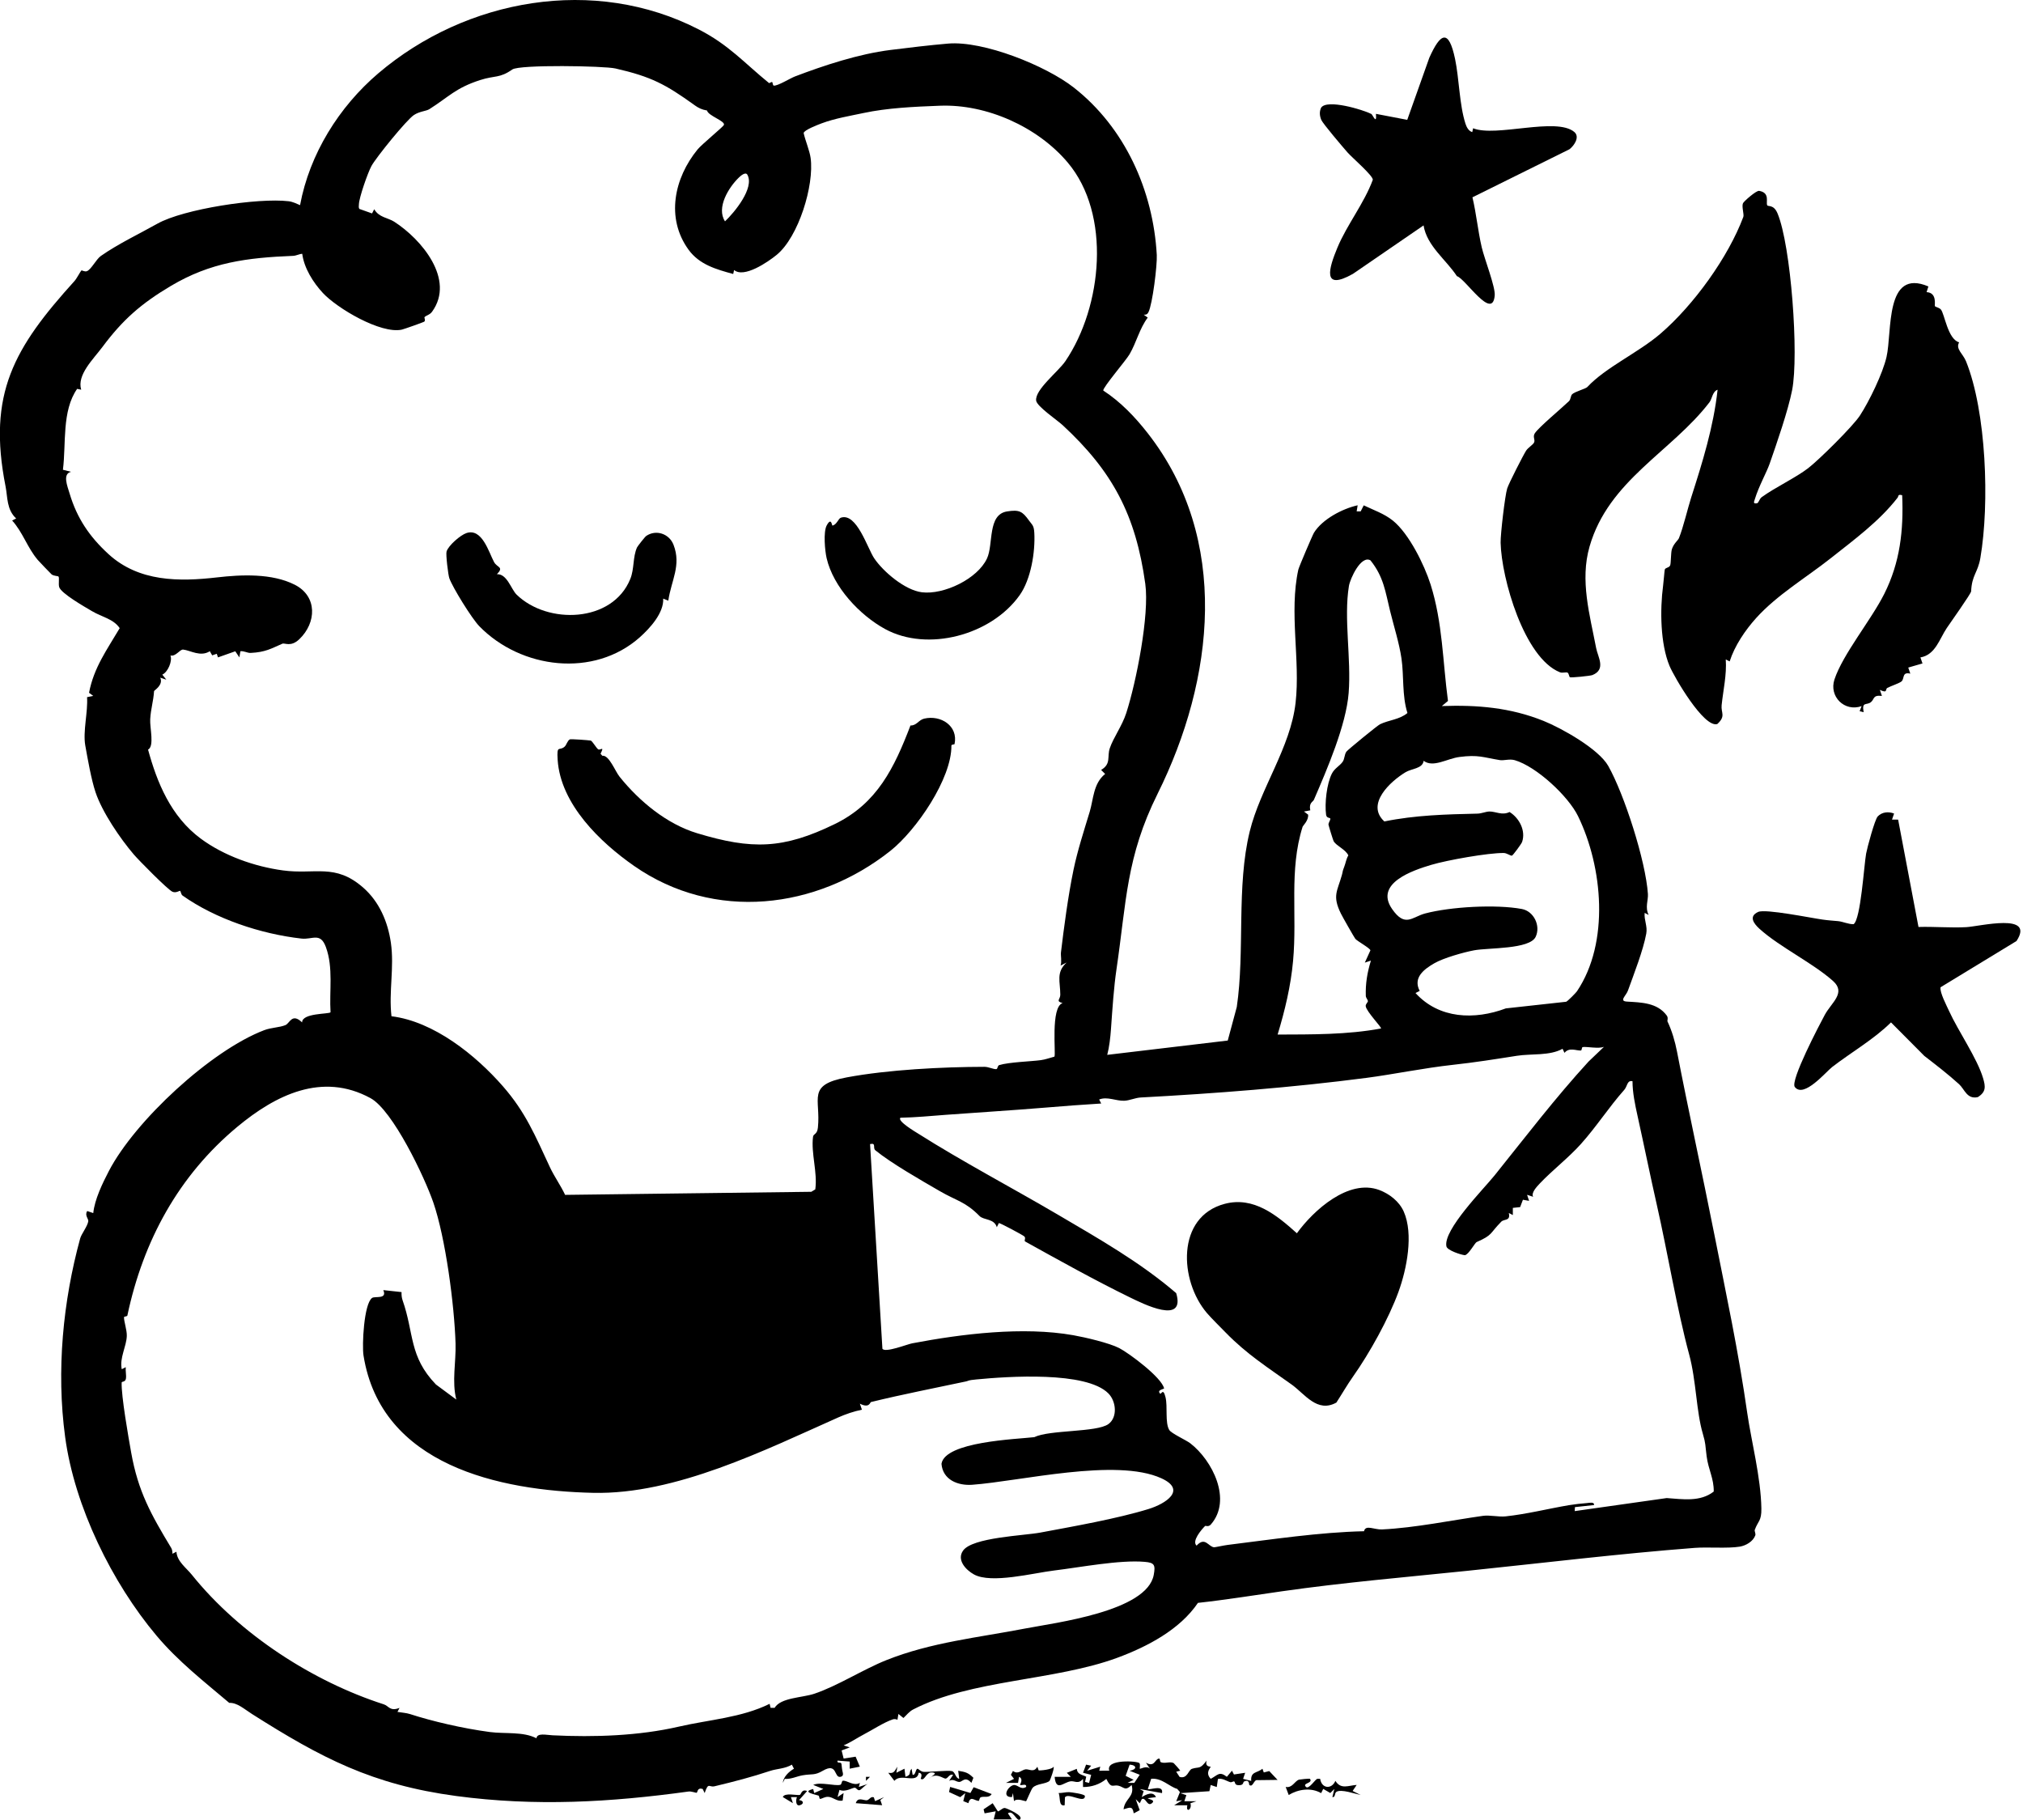
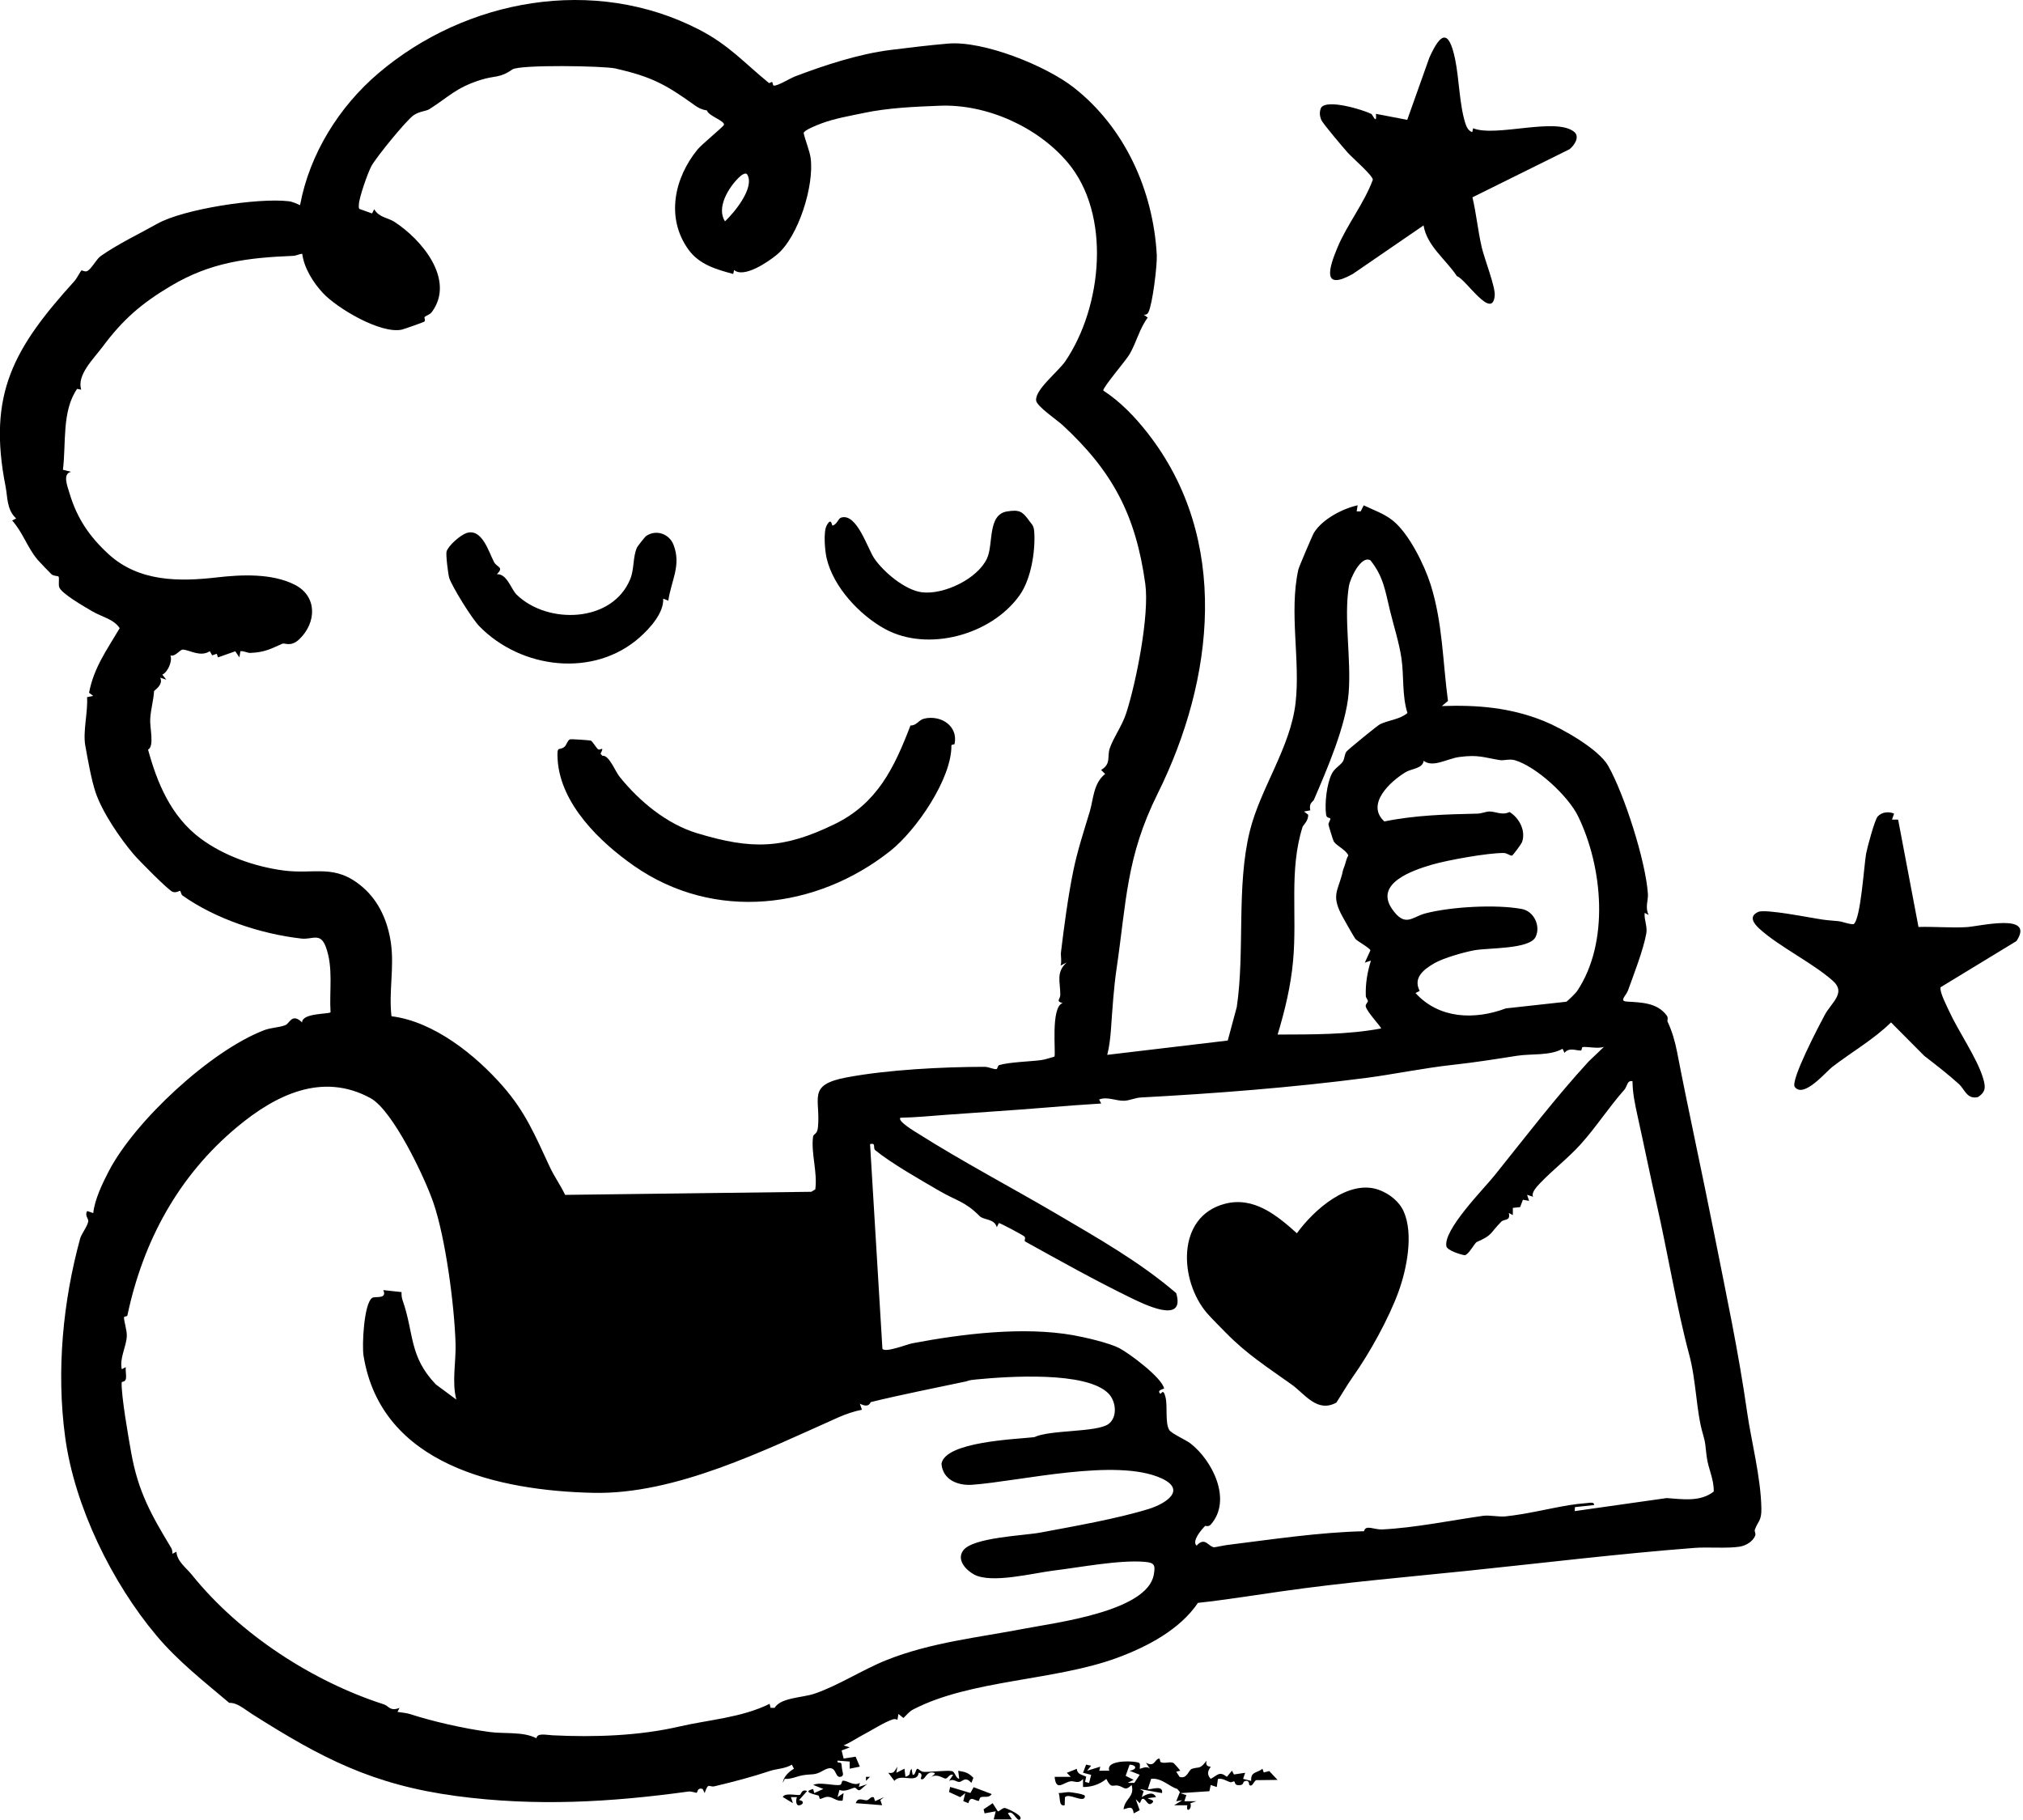
<svg xmlns="http://www.w3.org/2000/svg" width="209" height="188" viewBox="0 0 209 188" fill="none">
  <g clip-path="url(#clip0_179_826)">
    <path d="M72.206 3.049C75.33 4.658 76.895 6.507 79.448 8.579C79.495 8.617 79.683 8.435 79.777 8.481C79.832 8.506 79.826 8.835 79.945 8.845C80.364 8.881 81.625 8.091 82.134 7.896C85.078 6.776 88.685 5.573 92.008 5.16C93.94 4.919 96.041 4.666 97.947 4.503C101.599 4.19 108.047 6.78 110.936 9.044C116.205 13.174 119.14 19.664 119.509 26.341C119.565 27.369 119.071 31.423 118.648 32.253C118.537 32.471 118.399 32.531 118.164 32.51L118.575 32.81C117.726 33.939 117.418 35.351 116.697 36.596C116.329 37.23 113.919 40.04 113.98 40.344C115.774 41.513 117.267 43.078 118.585 44.766C127.112 55.685 125.473 70.164 119.588 82.013C116.343 88.545 116.379 93.125 115.344 100.145C115.074 101.974 114.931 104.121 114.776 106.325C114.718 107.149 114.602 108.177 114.391 108.973L126.841 107.494L127.774 104.029C128.628 98.243 127.717 91.579 129.114 85.884C130.21 81.416 133.319 77.251 133.849 72.602C134.35 68.215 133.162 63.257 134.132 58.849C134.195 58.564 135.603 55.268 135.751 55.029C136.621 53.63 138.691 52.549 140.262 52.199L140.159 52.828H140.574L140.89 52.205C141.925 52.702 143.002 53.058 143.911 53.791C145.564 55.126 147.156 58.354 147.797 60.38C149.046 64.327 149.048 68.352 149.593 72.412L148.96 72.939C152.61 72.812 156.022 73.088 159.471 74.475C161.323 75.219 165.159 77.364 166.152 79.126C167.811 82.07 170.021 88.937 170.249 92.354C170.293 93.01 169.931 93.743 170.327 94.52L169.912 94.306C169.843 95.069 170.222 95.672 170.078 96.456C169.757 98.188 168.808 100.604 168.188 102.328C167.993 102.873 167.235 103.417 168.081 103.47C169.573 103.56 171.222 103.577 172.2 104.917C172.374 105.154 172.233 105.441 172.269 105.514C172.73 106.487 173.05 107.576 173.262 108.672C174.395 114.55 175.851 121.154 177.132 127.623C178.359 133.824 179.587 139.506 180.515 145.994C180.913 148.776 181.921 152.639 181.971 155.836C181.992 157.145 181.621 157.12 181.29 158.042C181.24 158.185 181.414 158.43 181.338 158.627C181.099 159.253 180.377 159.67 179.736 159.777C178.514 159.982 176.415 159.802 175.083 159.905C167.254 160.508 159.439 161.461 151.619 162.272C145.327 162.923 138.839 163.474 132.418 164.392C129.596 164.794 126.659 165.27 123.762 165.586C121.891 168.354 118.518 170.116 115.438 171.255C108.967 173.648 100.292 173.505 94.342 176.597C93.929 176.811 93.665 177.171 93.336 177.479L92.817 177.062L92.718 177.666C92.567 177.588 92.394 177.567 92.232 177.622C91.289 177.944 90.139 178.709 89.194 179.201C88.526 179.551 87.873 180.008 87.158 180.308L87.789 180.517L86.949 180.833L87.158 181.667L88.396 181.475L88.832 182.505L87.784 182.715V181.979L86.528 181.881C86.439 182.237 86.875 181.961 86.932 182.22C86.963 182.363 86.961 182.618 87.028 182.937C87.081 183.18 87.2 183.479 86.838 183.555C86.138 183.702 86.546 182.028 85 182.933C84.137 183.438 83.9 183.228 82.916 183.4C82.302 183.507 81.724 183.817 81.078 183.766L80.871 184.183C80.938 183.542 81.508 183.019 82.025 182.719L81.808 182.298C81.11 182.727 80.259 182.713 79.566 182.943C77.695 183.565 75.912 184.033 73.819 184.533C73.245 184.669 73.193 184.053 72.801 185.231L72.594 184.808C72.005 184.636 72.093 185.17 71.965 185.206C71.907 185.222 71.418 185.036 71.14 185.074C63.07 186.186 55.333 186.634 47.14 185.539C38.454 184.376 33.181 181.598 26.035 177.067C25.23 176.556 24.495 175.875 23.686 175.919C21.032 173.669 18.411 171.636 16.165 168.965C11.594 163.527 7.701 155.66 6.729 148.443C5.803 141.582 6.512 134.415 8.282 127.941C8.412 127.466 9.044 126.684 9.12 126.163C9.158 125.907 8.72 125.553 9.011 125.107L9.635 125.318C9.78 123.908 10.586 122.245 11.25 120.969C13.944 115.799 21.778 108.525 27.298 106.422C28.017 106.147 28.88 106.153 29.491 105.898C29.946 105.709 30.16 104.609 31.211 105.621C31.201 104.635 33.983 104.779 34.149 104.574C34.008 102.345 34.457 99.986 33.665 97.83C33.095 96.278 32.272 97.088 31.151 96.961C26.908 96.483 22.245 94.912 18.859 92.515C18.704 92.406 18.675 92.075 18.616 92.035C18.547 91.989 18.191 92.289 17.814 92.121C17.322 91.903 14.332 88.866 13.827 88.277C12.409 86.616 10.553 83.892 9.864 81.826C9.428 80.521 9.053 78.372 8.81 77.012C8.55 75.556 9.097 73.545 8.994 72.02L9.633 71.89L9.199 71.567C9.696 68.957 11.053 67.12 12.367 64.891C11.694 63.916 10.567 63.766 9.493 63.129C8.789 62.712 6.298 61.302 6.113 60.64C6.021 60.311 6.151 59.684 6.042 59.559C5.986 59.494 5.554 59.513 5.332 59.337C5.244 59.266 4.027 57.994 3.893 57.835C2.816 56.561 2.368 55.006 1.253 53.77L1.67 53.563C0.675 52.631 0.799 51.384 0.576 50.257C-1.32 40.67 1.45 35.929 7.706 29.02C7.915 28.79 8.351 27.973 8.408 27.941C8.477 27.901 8.755 28.113 8.992 28.008C9.449 27.805 9.941 26.776 10.421 26.441C12.223 25.18 14.422 24.143 16.255 23.11C18.958 21.587 26.68 20.414 29.818 20.789C30.254 20.841 30.608 21.032 31 21.193C31.978 15.918 35.022 11.037 39.074 7.582C48.149 -0.146 61.409 -2.516 72.206 3.049ZM71.735 10.848C68.764 8.716 67.3 7.922 63.581 7.073C62.395 6.803 53.678 6.656 52.932 7.176C51.596 8.11 51.164 7.771 49.616 8.267C47.066 9.084 46.36 10.012 44.355 11.278C44.024 11.487 43.356 11.491 42.759 11.885C41.994 12.392 38.852 16.268 38.372 17.154C37.999 17.841 37.102 20.401 37.08 21.103C37.075 21.262 37.033 21.436 37.123 21.581L38.437 22.048L38.661 21.614C39.149 22.469 40.08 22.488 40.725 22.903C43.542 24.713 47.05 28.867 44.64 32.2C44.399 32.533 44.041 32.573 43.859 32.762C43.809 32.812 44.003 33.124 43.813 33.239C43.706 33.304 41.716 34.01 41.508 34.054C39.338 34.52 34.84 31.859 33.363 30.273C32.364 29.2 31.417 27.704 31.224 26.219C30.901 26.238 30.61 26.418 30.283 26.431C25.5 26.623 21.755 27.105 17.667 29.529C14.556 31.375 12.658 33.057 10.58 35.848C9.65 37.096 7.921 38.73 8.389 40.258L7.968 40.172C6.373 42.464 6.843 45.814 6.501 48.529L7.341 48.742C6.43 48.948 6.966 50.23 7.192 50.986C7.959 53.548 9.245 55.44 11.204 57.238C14.351 60.122 18.516 60.099 22.433 59.647C24.941 59.358 28.098 59.211 30.453 60.407C32.808 61.603 32.707 64.333 30.92 66.037C30.04 66.874 29.427 66.388 29.169 66.499C28.025 66.996 27.43 67.379 25.882 67.451C25.561 67.465 25.192 67.224 24.836 67.279L24.73 67.912L24.308 67.281L22.519 67.912L22.394 67.539L21.922 67.702L21.677 67.275C20.711 67.891 19.676 67.189 18.926 67.105C18.577 67.067 18.166 67.853 17.609 67.713C17.835 68.295 17.332 69.445 16.769 69.692L17.183 70.214L16.557 70.007C16.901 70.773 15.922 71.316 15.916 71.398C15.843 72.487 15.583 73.191 15.518 74.305C15.468 75.185 15.97 77.09 15.296 77.439C16.213 80.789 17.619 84.332 20.757 86.647C23.158 88.417 26.307 89.523 29.236 89.919C32.552 90.37 34.614 89.155 37.509 91.683C39.181 93.144 40.069 95.218 40.383 97.398C40.748 99.931 40.151 102.456 40.444 104.984C44.816 105.523 49.134 108.986 51.962 112.225C54.296 114.898 55.277 117.284 56.808 120.569C57.267 121.552 57.922 122.455 58.383 123.437L83.817 123.119L84.229 122.869C84.474 121.118 83.777 119.134 83.995 117.443C84.039 117.098 84.424 117.223 84.499 116.49C84.814 113.471 83.295 112.08 87.489 111.297C91.734 110.505 97.352 110.216 101.71 110.209C102.144 110.209 102.651 110.484 102.942 110.444C103.076 110.427 103.046 110.088 103.231 110.031C104.253 109.719 106.495 109.658 107.534 109.518C108.012 109.455 108.47 109.279 108.933 109.158C109.109 108.929 108.512 104.04 109.778 103.625C109.032 103.419 109.541 103.252 109.541 102.764C109.543 101.423 109.072 100.459 110.195 99.435L109.57 99.749C109.711 99.334 109.57 98.718 109.61 98.383C109.901 95.963 110.343 92.557 110.909 89.844C111.328 87.837 111.99 85.807 112.583 83.848C112.966 82.579 112.949 80.921 114.175 79.954L113.758 79.539C114.827 78.904 114.353 78.181 114.655 77.295C115.03 76.189 115.922 75.003 116.356 73.662C117.382 70.48 118.767 63.535 118.321 60.309C117.336 53.19 114.94 48.69 109.78 43.918C109.214 43.396 107.132 41.986 107.048 41.393C106.891 40.27 109.331 38.397 110.073 37.302C113.884 31.674 114.827 22.144 110.304 16.785C107.188 13.094 101.917 10.737 97.101 10.922C94.409 11.024 91.673 11.15 89.219 11.674C87.799 11.977 86.263 12.227 84.885 12.742C84.502 12.887 83.056 13.436 83.027 13.748C83.199 14.523 83.645 15.572 83.747 16.318C84.135 19.132 82.501 24.474 80.243 26.326C79.331 27.074 76.863 28.76 75.841 27.895L75.749 28.304C73.995 27.826 72.254 27.34 71.131 25.79C68.764 22.521 69.654 18.386 72.072 15.434C72.493 14.919 74.708 13.102 74.787 12.912C74.957 12.501 73.162 11.969 73.044 11.416C72.489 11.318 72.177 11.167 71.724 10.844L71.735 10.848ZM76.34 18.336C75.284 19.35 73.978 21.457 74.902 22.865C75.872 21.95 77.976 19.413 77.211 18.047C77.014 17.709 76.486 18.195 76.34 18.336ZM141.594 57.893C140.612 57.313 139.485 59.779 139.361 60.531C138.81 63.879 139.612 67.993 139.332 71.586C139.072 74.917 137.092 79.495 135.743 82.62C135.647 82.847 135.2 82.926 135.368 83.712L134.716 83.835L135.144 84.158C135.207 84.755 134.61 85.292 134.572 85.415C133.156 89.919 134.029 94.451 133.591 99.261C133.357 101.848 132.745 104.4 131.993 106.876C135.554 106.862 139.183 106.899 142.675 106.248C142.776 106.151 141.184 104.524 141.096 103.954C141.06 103.719 141.332 103.549 141.32 103.422C141.299 103.244 141.112 103.088 141.104 102.881C141.062 101.612 141.257 100.455 141.632 99.234L141.003 99.445L141.58 98.176C141.544 97.947 140.232 97.237 140.021 96.986C139.922 96.868 138.701 94.727 138.529 94.375C137.622 92.53 138.165 92.071 138.632 90.399C138.762 89.932 138.657 90.104 138.881 89.53C139.026 89.159 139.078 88.727 139.3 88.367C139.017 87.753 138.087 87.401 137.786 86.915C137.733 86.829 137.27 85.331 137.251 85.204C137.222 85.011 137.44 84.757 137.44 84.583C137.44 84.439 137.054 84.567 137 84.164C136.843 83.004 137.063 80.968 137.601 79.914C137.878 79.371 138.397 79.132 138.703 78.711C138.932 78.395 138.877 77.963 139.103 77.645C139.233 77.463 142.311 74.944 142.566 74.821C143.511 74.368 144.586 74.343 145.405 73.658C144.833 71.846 145.055 69.841 144.789 68.02C144.557 66.426 143.989 64.658 143.61 63.108C143.124 61.126 142.954 59.601 141.594 57.898V57.893ZM162.919 102.406C166.305 97.373 165.59 89.572 163.034 84.32C162.022 82.241 158.738 79.193 156.5 78.533C155.957 78.374 155.369 78.59 154.96 78.525C153.236 78.246 152.737 77.942 150.764 78.202C149.492 78.37 148.066 79.335 147.079 78.596C146.978 79.411 145.855 79.386 145.212 79.773C143.633 80.727 141.073 83.081 143.021 84.86C146.207 84.208 149.402 84.125 152.635 84.053C153.083 84.043 153.485 83.838 153.883 83.833C154.525 83.827 155.187 84.263 155.955 83.884C156.965 84.51 157.646 85.813 157.252 86.976C157.183 87.177 156.297 88.382 156.196 88.396C156.048 88.417 155.666 88.122 155.354 88.12C153.745 88.099 149.505 88.857 147.871 89.343C145.987 89.905 141.971 91.237 143.817 93.902C145.168 95.855 145.881 94.723 147.236 94.365C149.867 93.669 154.564 93.407 157.225 93.904C158.463 94.135 159.188 95.639 158.654 96.776C158.04 98.084 153.768 97.897 152.3 98.171C151.212 98.375 149.134 98.963 148.189 99.508C147.1 100.135 145.96 101 146.67 102.366L146.239 102.586C148.671 105.261 152.337 105.385 155.574 104.172L161.802 103.487C161.943 103.447 162.814 102.563 162.919 102.406ZM165.72 108.137C165.186 108.374 163.891 108.098 163.514 108.169C163.388 108.192 163.447 108.51 163.321 108.523C162.883 108.565 162.119 108.15 161.631 108.766L161.43 108.345C160.116 109.089 158.21 108.835 156.718 109.068C154.441 109.426 152.373 109.755 150.096 110.004C147.102 110.331 143.907 110.993 141.196 111.347C133.51 112.348 125.595 112.962 117.854 113.377C117.286 113.406 116.689 113.695 116.142 113.714C115.292 113.744 114.393 113.251 113.555 113.584L113.767 113.999C111.85 114.114 109.926 114.263 108.007 114.422C104.542 114.709 100.891 114.931 97.74 115.166C96.171 115.283 94.606 115.438 93.028 115.468C92.649 115.799 94.631 116.966 94.849 117.102C99.384 119.978 104.641 122.748 109.3 125.486C113.521 127.969 117.785 130.388 121.516 133.589C122.501 136.902 118.128 134.708 116.697 134.01C113.109 132.259 109.369 130.172 105.919 128.258C105.755 128.168 106.026 127.912 105.822 127.728C105.659 127.579 103.342 126.341 103.193 126.347L102.982 126.779C102.722 125.869 101.63 126.064 101.197 125.622C99.726 124.126 98.865 124.078 97.08 123.043C95.14 121.918 92.077 120.171 90.437 118.834C90.131 118.585 90.564 118.032 89.888 118.191L91.164 139.33C91.43 139.784 93.711 138.875 94.235 138.774C99.389 137.794 105.699 137.017 110.888 137.936C112.109 138.152 114.611 138.737 115.633 139.267C116.656 139.797 120.039 142.313 120.267 143.44C120.1 143.543 119.528 143.606 119.848 143.96C119.978 144.104 120.154 143.304 120.41 144.337C120.651 145.315 120.343 146.966 120.797 147.722C121.015 148.087 122.534 148.763 122.976 149.105C125.26 150.869 127.323 154.965 125.088 157.495C124.843 157.772 124.549 157.594 124.501 157.642C124.124 158.015 123.102 159.205 123.621 159.672C124.503 158.708 124.834 159.785 125.433 159.844C125.505 159.85 126.473 159.643 126.816 159.601C131.377 159.037 136.296 158.287 140.918 158.185C141.079 157.472 141.976 158.038 142.78 158C146.197 157.835 149.997 157.045 153.219 156.594C153.898 156.5 154.841 156.724 155.534 156.651C157.703 156.423 159.967 155.853 162.075 155.495C162.578 155.409 163.432 155.312 163.952 155.275C164.184 155.258 164.733 155.12 164.681 155.48L162.71 155.694L162.687 156.106L172.189 154.759C173.844 154.874 175.655 155.18 177.05 154.085C177.069 152.723 176.495 151.826 176.317 150.452C176.164 149.281 176.235 149.166 175.923 148.116C175.242 145.82 175.246 142.638 174.511 139.925C173.291 135.423 172.248 129.219 171.188 124.552C170.48 121.428 169.874 118.422 169.175 115.265C168.919 114.108 168.659 112.874 168.657 111.697C168.094 111.563 168.129 112.223 167.811 112.581C166.183 114.418 164.966 116.352 163.317 118.193C162.06 119.595 160.363 120.906 159.094 122.245C158.773 122.582 158.155 123.236 158.392 123.636L157.765 123.429L157.973 124.055L157.336 123.942L157.049 124.7L156.295 124.782V125.522L155.878 125.308C156.081 126.167 155.4 125.901 155.096 126.209C153.867 127.459 154.252 127.562 152.566 128.308C152.35 128.404 151.759 129.582 151.342 129.67C150.913 129.628 149.515 129.163 149.432 128.76C149.071 127.066 153.299 122.809 154.405 121.43C157.65 117.389 160.673 113.423 164.115 109.667L165.722 108.133L165.72 108.137ZM38.278 113.444C33.271 110.714 28.448 113.138 24.516 116.408C18.468 121.434 14.795 128.163 13.159 135.9C13.134 136.017 12.807 135.974 12.809 136.089C12.815 136.564 13.117 137.396 13.1 138.004C13.069 139.103 12.331 140.279 12.579 141.448L12.993 141.236C12.951 141.611 13.063 142.051 13.012 142.405C12.956 142.807 12.576 142.688 12.57 142.824C12.514 144.182 13.276 148.514 13.553 150.062C14.269 154.085 15.6 156.45 17.688 159.909C17.793 160.083 17.818 160.311 17.816 160.512L18.225 160.303C18.3 161.319 19.226 161.945 19.823 162.687C24.786 168.861 32.359 173.723 39.65 176.067C40.176 176.237 40.287 176.824 41.276 176.434L41.064 176.849C41.479 176.922 41.98 176.949 42.371 177.077C44.626 177.81 47.8 178.556 50.615 178.929C52.161 179.132 54.082 178.864 55.421 179.576C55.486 178.99 56.431 179.235 57.091 179.266C61.396 179.48 66.016 179.323 70.134 178.37C73.262 177.647 76.601 177.452 79.511 176.015L79.61 176.43H80.027C80.668 175.363 82.857 175.397 84.124 174.974C86.513 174.176 89.197 172.449 91.553 171.509C96.196 169.655 101.039 169.175 105.883 168.24C109.013 167.637 118.493 166.477 119.195 162.697C119.385 161.669 119.27 161.434 118.267 161.348C115.667 161.122 111.569 161.92 108.894 162.243C106.765 162.5 102.414 163.636 100.623 162.649C99.774 162.182 98.812 161.143 99.502 160.181C100.474 158.819 105.762 158.645 107.473 158.325C110.867 157.69 115.447 156.884 118.671 155.886C120.414 155.348 122.647 153.93 119.984 152.715C115.313 150.586 105.431 153.02 100.442 153.385C98.972 153.492 97.403 152.884 97.266 151.221C97.629 148.921 104.986 148.682 106.855 148.466C108.452 147.691 113.306 147.986 114.512 147.115C115.472 146.421 115.323 144.768 114.508 143.947C112.212 141.632 104.107 142.191 100.868 142.504C99.875 142.6 100.143 142.636 99.801 142.709C96.634 143.386 93.198 144.05 89.982 144.839C89.882 144.865 89.823 145.514 88.834 145.007L89.046 145.631C88.206 145.803 87.378 146.084 86.594 146.432C79.015 149.805 69.784 154.409 61.295 154.219C51.571 154.001 39.369 151.382 37.555 140.031C37.388 138.988 37.593 134.696 38.439 134.086C38.741 133.87 40.027 134.264 39.6 133.275L41.485 133.48C41.473 133.765 41.496 134.046 41.59 134.318C42.797 137.744 42.233 140.107 45.036 143.025L47.142 144.584C46.666 142.713 47.123 140.698 47.064 138.793C46.943 134.813 46.033 127.899 44.768 124.227C43.865 121.606 40.587 114.703 38.274 113.442L38.278 113.444Z" fill="black" />
-     <path d="M182.811 47.94C182.52 48.776 181.695 50.255 181.303 51.547C181.204 51.87 181.081 52.061 181.535 51.989C181.722 51.891 181.77 51.529 182.007 51.357C183.411 50.341 185.514 49.358 186.811 48.361C187.915 47.51 191.424 44.05 192.159 42.918C193.123 41.435 194.51 38.58 194.902 36.868C195.499 34.262 194.707 27.663 199.226 29.592L199.039 30.179C200.16 30.235 199.839 31.542 199.898 31.624C199.971 31.727 200.344 31.777 200.514 31.972C200.897 32.408 201.222 35.039 202.402 35.366C202.008 36.049 202.802 36.545 203.116 37.327C205.213 42.537 205.561 52.019 204.593 57.656C204.333 59.169 203.715 59.4 203.642 61.088C203.631 61.327 201.53 64.281 201.128 64.876C200.372 65.995 199.953 67.652 198.402 67.916L198.616 68.538L197.145 68.963L197.359 69.59C196.496 69.391 196.768 70.061 196.469 70.377C196.301 70.555 195.335 70.878 194.992 71.06C194.734 71.196 195.063 71.668 194.214 71.268L194.424 71.894C193.452 71.777 193.674 72.231 193.284 72.539C192.834 72.893 192.325 72.439 192.536 73.574L192.121 73.472L192.327 72.946C190.546 73.574 188.943 71.94 189.519 70.199C190.387 67.576 193.305 64.065 194.667 61.352C196.305 58.09 196.672 54.774 196.517 51.158C196.035 51.036 196.173 51.248 196.037 51.422C194.152 53.856 191.522 55.779 189.109 57.69C186.614 59.663 183.593 61.453 181.439 63.839C180.299 65.102 179.208 66.715 178.695 68.328L178.292 68.125C178.401 69.728 178.028 71.276 177.865 72.851C177.783 73.65 178.326 73.966 177.419 74.796C176.036 75.238 172.954 69.923 172.485 68.8C171.528 66.506 171.488 62.982 171.819 60.493C171.871 60.095 171.957 58.993 171.991 58.844C172.041 58.629 172.452 58.668 172.552 58.396C172.638 58.163 172.615 57.101 172.722 56.751C172.904 56.15 173.365 55.821 173.455 55.593C173.924 54.416 174.348 52.561 174.714 51.413C175.885 47.76 177.029 44.1 177.448 40.26C176.903 40.463 176.891 41.192 176.602 41.567C172.674 46.681 166.186 49.616 164.22 56.462C163.213 59.967 164.243 63.504 164.901 66.948C165.077 67.872 165.955 69.162 164.51 69.74C164.298 69.826 162.283 70.029 162.188 69.962C162.107 69.906 162.092 69.594 161.958 69.495C161.824 69.397 161.428 69.558 161.162 69.451C157.464 67.978 155.114 59.743 155.032 56.06C155.013 55.207 155.48 51.198 155.711 50.462C155.876 49.938 157.347 47.058 157.663 46.559C157.879 46.22 158.386 45.954 158.495 45.698C158.618 45.407 158.321 45.126 158.57 44.753C159.002 44.108 161.344 42.166 162.088 41.447C162.289 41.253 162.253 40.901 162.419 40.731C162.681 40.463 163.818 40.165 163.984 39.987C165.882 37.945 169.261 36.438 171.553 34.465C174.997 31.498 178.552 26.561 180.107 22.404C180.201 22.153 179.916 21.327 180.073 20.992C180.165 20.795 181.439 19.67 181.739 19.716C182.899 19.915 182.413 20.894 182.575 21.206C182.66 21.371 183.239 21.095 183.635 22.033C185.03 25.341 185.86 36.69 185.147 40.306C184.728 42.436 183.555 45.809 182.813 47.94H182.811Z" fill="black" />
    <path d="M195.681 84.045L195.467 84.669L196.1 84.673L198.203 95.762C199.833 95.712 201.496 95.865 203.124 95.781C204.515 95.71 210.285 94.235 208.328 97.214L200.482 101.99C200.378 102.506 201.105 103.876 201.36 104.44C202.316 106.537 204.272 109.331 204.88 111.395C205.131 112.245 205.194 112.809 204.327 113.341C203.198 113.58 202.978 112.532 202.389 111.998C201.258 110.972 200.015 110.016 198.806 109.082L195.362 105.619C193.605 107.36 191.277 108.692 189.287 110.226C188.631 110.733 186.356 113.484 185.426 112.294C184.925 111.655 187.977 105.856 188.518 104.848C189.205 103.568 190.751 102.571 189.373 101.341C187.292 99.483 183.834 97.817 181.776 95.951C181.165 95.395 180.639 94.656 181.644 94.206C182.394 93.87 187.077 94.828 188.29 94.997C188.945 95.09 189.251 95.096 189.882 95.157C190.418 95.209 190.952 95.486 191.499 95.473C192.237 94.974 192.578 89.347 192.794 88.174C192.907 87.562 193.686 84.665 193.99 84.344C194.432 83.879 195.096 83.817 195.679 84.043L195.681 84.045Z" fill="black" />
    <path d="M152.1 13.649L152.19 13.249C154.528 14.204 160.788 12.059 162.644 13.634C163.249 14.148 162.627 15.046 162.145 15.419L152.121 20.384C152.527 22.087 152.684 23.847 153.082 25.553C153.357 26.736 154.498 29.636 154.423 30.516C154.197 33.208 151.375 28.758 150.52 28.532C149.385 26.808 147.417 25.414 147.07 23.286L139.775 28.291C136.542 30.111 137.29 27.704 138.168 25.588C139.149 23.225 140.936 21.002 141.83 18.566C141.82 18.115 139.681 16.28 139.213 15.746C138.746 15.212 136.655 12.761 136.503 12.383C136.333 11.964 136.293 11.546 136.486 11.127C137.098 10.201 140.833 11.342 141.679 11.774C141.803 11.837 142.257 12.964 142.151 11.761L145.385 12.381L147.665 5.967C148.813 3.407 149.665 2.927 150.327 6.096C150.753 8.135 150.769 10.821 151.4 12.777C151.513 13.129 151.716 13.527 152.096 13.647L152.1 13.649Z" fill="black" />
    <path d="M119.891 182.02C120.289 182.25 120.886 181.924 121.259 182.141C121.307 182.171 121.908 182.856 121.935 182.923L121.516 183.028L121.866 183.564C122.677 183.803 122.771 182.845 123.146 182.726C123.901 182.485 123.942 182.833 124.659 181.877C124.466 182.567 125.049 182.477 125.074 182.514C125.114 182.575 124.456 183.111 125.084 183.763C125.822 183.373 125.962 182.948 126.75 183.553L127.278 182.923L127.481 183.313L128.639 183.139L128.428 183.765L129.266 183.979C129.188 182.979 129.884 183.189 130.424 182.72L130.565 183.105L131.128 182.961L131.989 183.874L129.932 183.899C129.509 183.794 129.475 184.702 129.063 184.394C129.029 184.368 129.1 183.784 128.541 184.033C128.375 184.107 128.545 184.465 127.902 184.417C127.504 184.385 127.646 184.073 127.487 184.027C127.424 184.008 127.23 184.144 127.11 184.111C126.679 183.985 126.314 183.675 125.826 183.778L125.706 184.609L125.08 184.4L124.946 185.041L121.938 185.242L122.564 185.449L122.357 186.076H123.611L122.985 186.285C123.184 186.952 122.478 187.318 122.667 186.493H121.309L122.145 185.971L121.519 186.076L121.902 185.131L121.621 184.804C120.787 184.563 120.046 183.66 118.931 183.757L118.586 184.817C118.745 184.963 120.23 184.301 120.05 185.236L117.75 184.819L118.15 185.039L117.959 185.655C118.37 185.384 119.143 184.995 119.424 185.655L118.584 185.762C118.575 185.868 119.451 185.923 119.005 186.283C118.506 186.688 118.378 185.613 117.959 185.866L117.752 186.283L117.333 185.866L117.746 187.002L117.127 187.329C117.008 186.522 116.698 186.738 116.076 186.91C116.222 185.751 117.245 185.661 116.912 184.398C116.218 185.079 116.149 184.607 115.521 184.467C114.984 184.347 114.813 184.834 114.297 183.773C113.62 184.335 112.772 184.618 111.888 184.609V183.769C111.381 184.366 111.002 183.939 110.574 184.023C109.808 184.176 109.104 185.077 108.957 183.56H110.631L110.214 183.143L111.245 182.73C111.293 183.323 111.783 183.317 112.221 183.545L112.097 184.079L112.516 184.188L112.73 183.352L111.89 183.137L112.204 182.296L112.73 182.408L112.311 182.927L113.671 182.508L113.566 182.927L114.603 182.921C114.171 181.693 117.565 181.915 117.72 182.146C117.829 182.309 117.72 182.674 117.76 182.722C117.796 182.764 118.468 182.361 118.803 182.72L118.387 182.093C119.3 182.623 119.296 181.704 119.75 181.67C119.855 181.662 119.832 181.984 119.899 182.024L119.891 182.02ZM116.7 182.929C117.461 182.822 117.49 182.351 116.704 182.296L116.294 183.453L117.117 183.868L116.491 184.178L117.184 184.184L117.746 183.344L116.698 182.927L116.7 182.929Z" fill="black" />
-     <path d="M107.297 182.883C107.358 182.937 108.765 182.803 108.843 182.508C108.977 182.592 108.493 183.92 108.434 183.972C108.055 184.31 107.106 184.249 106.7 184.672C106.538 184.837 106.071 186.023 106.008 186.069C105.935 186.122 105.084 185.701 104.758 186.069L104.649 185.233L104.548 185.648C103.469 185.688 104.112 184.555 104.695 184.412C105.116 184.31 105.449 184.963 106.013 184.601C106.075 184.19 105.52 184.488 105.382 184.393C105.346 184.37 105.786 183.782 105.279 183.557L105.177 184.184H103.924L104.76 183.765L104.439 183.348L104.651 182.95C105.181 183.354 105.516 182.851 105.941 182.784C106.318 182.724 106.798 183.172 107.171 182.512L107.301 182.887L107.297 182.883Z" fill="black" />
-     <path d="M135.34 183.764C135.669 184.25 134.49 184.179 134.925 184.6C135.212 184.88 135.862 183.841 136.082 183.766H136.388C136.541 184.784 137.58 184.874 137.961 183.971C138.531 184.887 139.287 184.453 140.161 184.392L139.742 185.017L140.58 185.436C140.014 185.325 138.545 184.788 138.062 185.111C137.852 185.251 137.982 185.712 137.649 185.645L137.856 184.811L137.435 185.228L136.704 184.803L136.49 185.241C135.422 184.619 134.079 184.857 133.14 185.433L132.826 184.602C133.497 184.736 133.74 184.026 134.182 183.85C134.236 183.829 135.305 183.713 135.338 183.762L135.34 183.764Z" fill="black" />
    <path d="M100.59 184.629L102.451 185.335C102.18 185.775 101.667 185.544 101.344 185.66C101.152 185.727 101.198 186.051 101.103 186.045C100.649 186.016 100.268 185.467 100.045 186.28L99.518 186.066L99.727 185.232L99.203 185.658L98.047 185.128L98.16 184.6L100.253 185.226L100.59 184.627V184.629Z" fill="black" />
    <path d="M92.606 183.134L93.442 182.717L93.546 183.553C94.238 183.323 93.823 183.134 94.177 182.717L94.284 183.344C94.617 183.413 94.562 182.736 94.803 182.719C94.856 182.715 95.132 183.025 95.421 183.042C96.006 183.078 97.91 182.86 98.348 182.967C98.689 183.05 98.713 183.696 99.098 183.763L98.993 182.931C99.741 183.057 100.02 183.117 100.564 183.656L100.355 184.184C99.712 183.444 99.439 184.079 99.108 184.085C98.777 184.092 98.507 183.717 98.052 183.974L98.472 183.35C98.08 183.222 97.948 183.702 97.703 183.738C97.458 183.773 96.687 183.027 95.96 183.767L96.477 183.348C96.831 183.08 96.171 183.082 96.056 183.13C95.578 183.335 95.495 183.995 95.12 183.763C95.092 183.746 95.425 183.184 94.914 183.136C94.745 184.339 93.069 183.136 92.4 183.972L91.768 183.138C92.381 183.252 92.423 182.939 92.71 182.508L92.606 183.134Z" fill="black" />
    <path d="M103.084 187.115C103.193 187.188 103.536 186.761 103.804 186.774C103.966 186.78 105.793 187.565 105.384 187.953C105.053 188.267 104.667 186.901 104.129 187.329L104.546 187.953H102.663L102.87 187.117L101.722 187.329L101.617 186.912L102.554 186.281L103.086 187.117L103.084 187.115Z" fill="black" />
    <path d="M88.837 184.185L88.728 184.598L89.675 184.288C89.362 184.399 89.008 184.849 88.83 184.925C88.61 185.019 88.472 184.692 88.313 184.682C88.066 184.667 87.341 185.174 86.727 184.906L86.528 185.645L87.154 185.231L87.056 186.006C86.476 186.142 86.08 185.658 85.585 185.624C85.206 185.599 84.942 185.821 84.733 185.838C84.622 185.847 84.67 185.534 84.544 185.488C84.299 185.4 82.728 185.122 84.014 184.816L84.117 185.233L85.061 184.81L84.016 184.395C84.712 184.045 86.283 184.535 86.815 184.38C86.974 184.334 86.945 183.978 87.075 183.961C87.511 183.9 88.187 184.554 88.837 184.185Z" fill="black" />
    <path d="M110.021 185.682L109.994 186.489C109.334 186.654 109.568 185.617 109.365 185.232C109.734 185.24 110.084 185.129 110.45 185.139C110.643 185.146 112.085 185.334 112.085 185.544C112.082 186.375 110.36 185.141 110.021 185.68V185.682Z" fill="black" />
    <path d="M90.281 185.677L90.402 186.069L91.345 185.652L90.947 185.951L91.136 186.488L88.412 186.278C88.617 185.589 89.237 186.027 89.569 185.974C89.807 185.937 89.958 185.537 90.277 185.679L90.281 185.677Z" fill="black" />
    <path d="M83.387 185.022L82.549 185.963C83.012 185.99 83.102 186.342 82.65 186.485C82.165 186.635 82.218 185.856 82.339 185.651H81.711L81.918 186.277L80.875 185.647C81.064 185.163 82.308 185.494 82.624 185.427C82.775 185.395 82.796 184.779 83.387 185.024V185.022Z" fill="black" />
    <path d="M89.882 183.557L89.465 183.974V183.557H89.882Z" fill="black" />
    <path d="M98.62 76.865C98.609 76.919 98.291 76.902 98.291 77.013C98.339 80.409 94.681 85.766 91.974 87.909C84.357 93.941 73.792 95.229 65.502 89.451C62.031 87.031 57.912 83.093 57.612 78.494C57.505 76.862 57.786 77.642 58.341 77.124C58.536 76.942 58.616 76.515 58.876 76.38C58.972 76.33 60.811 76.464 61.029 76.506C61.188 76.535 61.628 77.319 61.809 77.415C62.035 77.537 62.473 77.003 62.043 77.864L62.227 78.075C62.925 77.975 63.541 79.663 64.021 80.256C66.061 82.787 68.883 85.127 72.026 86.078C77.672 87.786 80.917 87.727 86.251 85.125C90.631 82.988 92.391 79.314 94.063 74.945C94.691 74.973 94.907 74.374 95.475 74.239C97.197 73.833 99.013 74.989 98.617 76.865H98.62Z" fill="black" />
    <path d="M51.334 59.32C52.387 59.261 52.798 60.868 53.372 61.428C56.563 64.541 63.279 64.356 65.119 59.804C65.542 58.757 65.364 57.562 65.81 56.557C65.862 56.439 66.625 55.461 66.759 55.369C67.771 54.673 69.135 55.132 69.579 56.27C70.411 58.404 69.344 59.965 69.043 62.052L68.517 61.84C68.59 63.317 67.163 64.884 66.11 65.825C61.362 70.059 53.825 69.104 49.524 64.698C48.746 63.902 46.773 60.713 46.421 59.735C46.304 59.408 46.04 57.277 46.136 56.969C46.329 56.349 47.569 55.273 48.195 55.067C49.806 54.537 50.492 57.03 51.036 58.053C51.359 58.66 52.098 58.541 51.336 59.322L51.334 59.32Z" fill="black" />
    <path d="M106.315 53.783C106.644 54.24 106.814 54.273 106.856 55.038C106.967 57.024 106.504 59.852 105.345 61.484C102.394 65.638 95.822 67.371 91.445 64.985C88.824 63.556 86.095 60.653 85.401 57.667C85.223 56.904 85.047 54.958 85.405 54.288C85.896 53.374 85.94 54.307 86 54.294C86.447 54.212 86.608 53.571 86.87 53.481C88.502 52.926 89.618 56.641 90.314 57.673C91.246 59.06 93.492 60.967 95.237 61.185C97.493 61.467 100.984 59.812 101.97 57.69C102.651 56.226 102.004 53.163 104.03 52.836C105.308 52.631 105.622 52.821 106.313 53.779L106.315 53.783Z" fill="black" />
    <path d="M144.492 133.422C143.482 136.206 141.498 139.782 139.783 142.208C139.179 143.061 138.635 144.016 138.063 144.894C136.083 145.992 134.807 144.008 133.443 143.031C130.952 141.251 128.83 139.914 126.645 137.679C126.127 137.149 125.128 136.158 124.692 135.649C121.841 132.32 121.487 125.687 126.536 124.361C129.515 123.577 131.895 125.526 133.984 127.403C135.712 125.014 139.334 121.755 142.487 122.932C143.552 123.33 144.561 124.118 145.024 125.163C146.053 127.491 145.334 131.1 144.492 133.417V133.422Z" fill="black" />
  </g>
  <defs>
    <clipPath id="clip0_179_826">
      <rect width="208.73" height="188" fill="white" />
    </clipPath>
  </defs>
</svg>